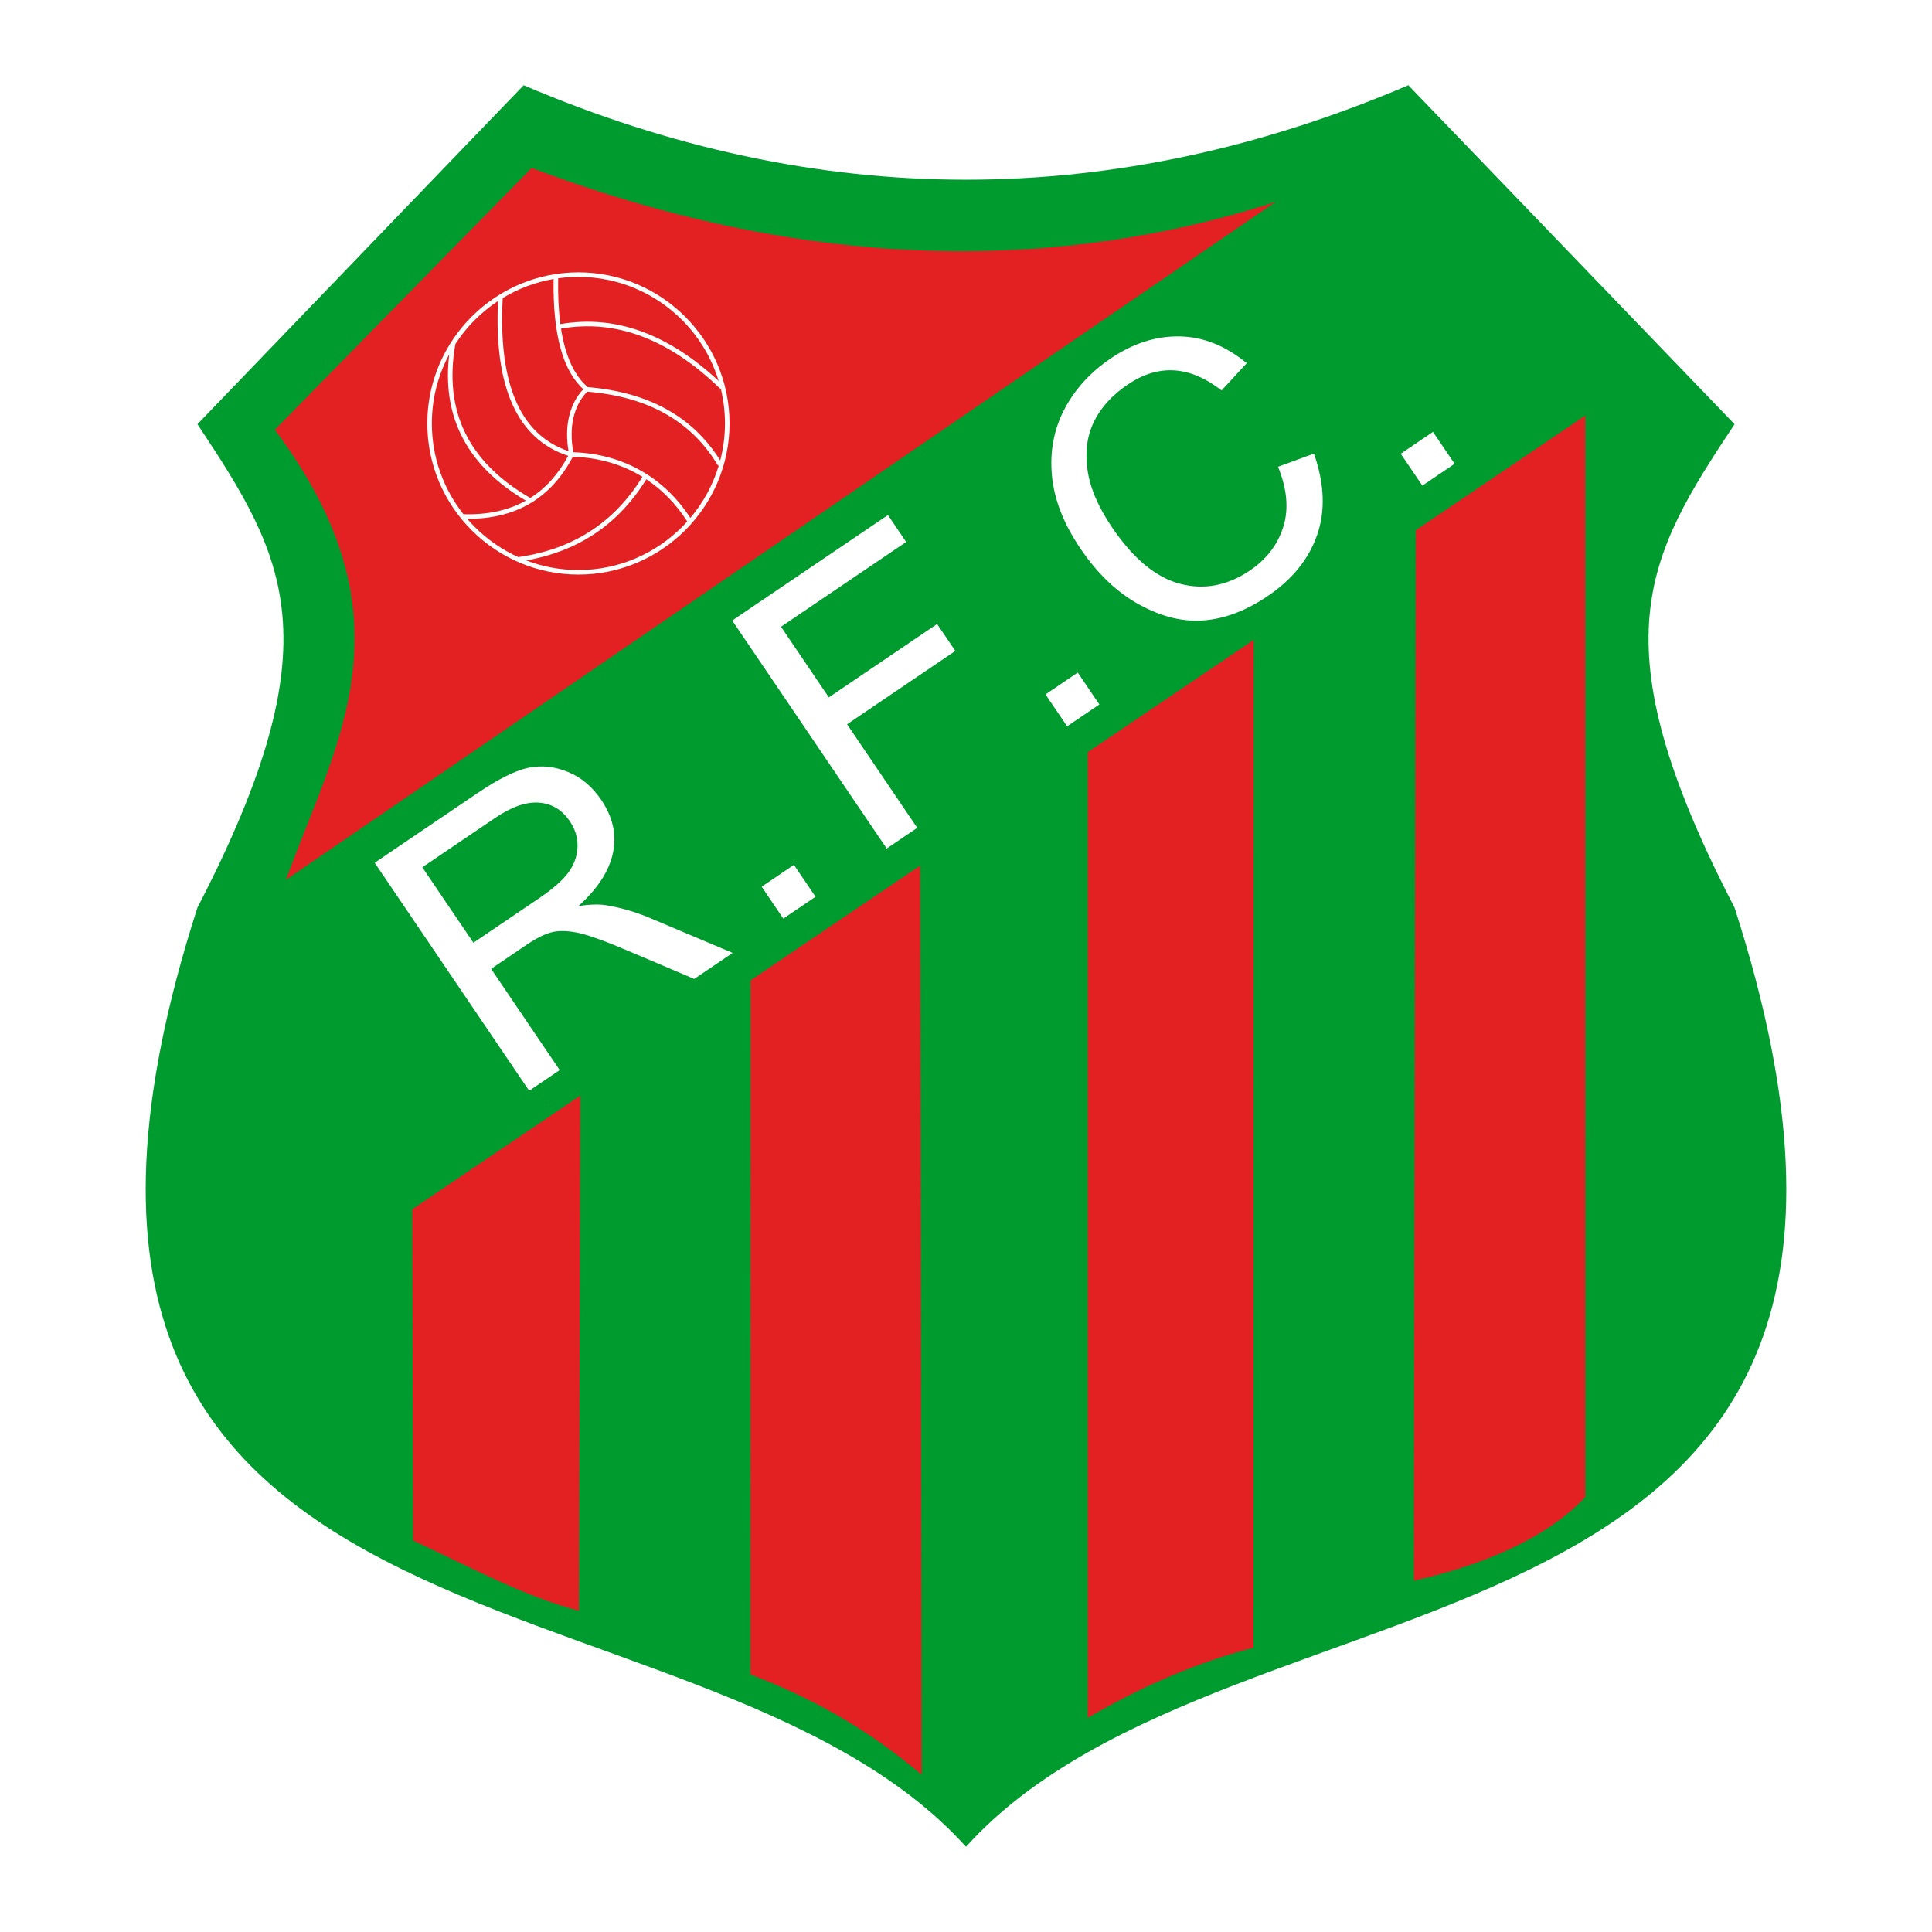
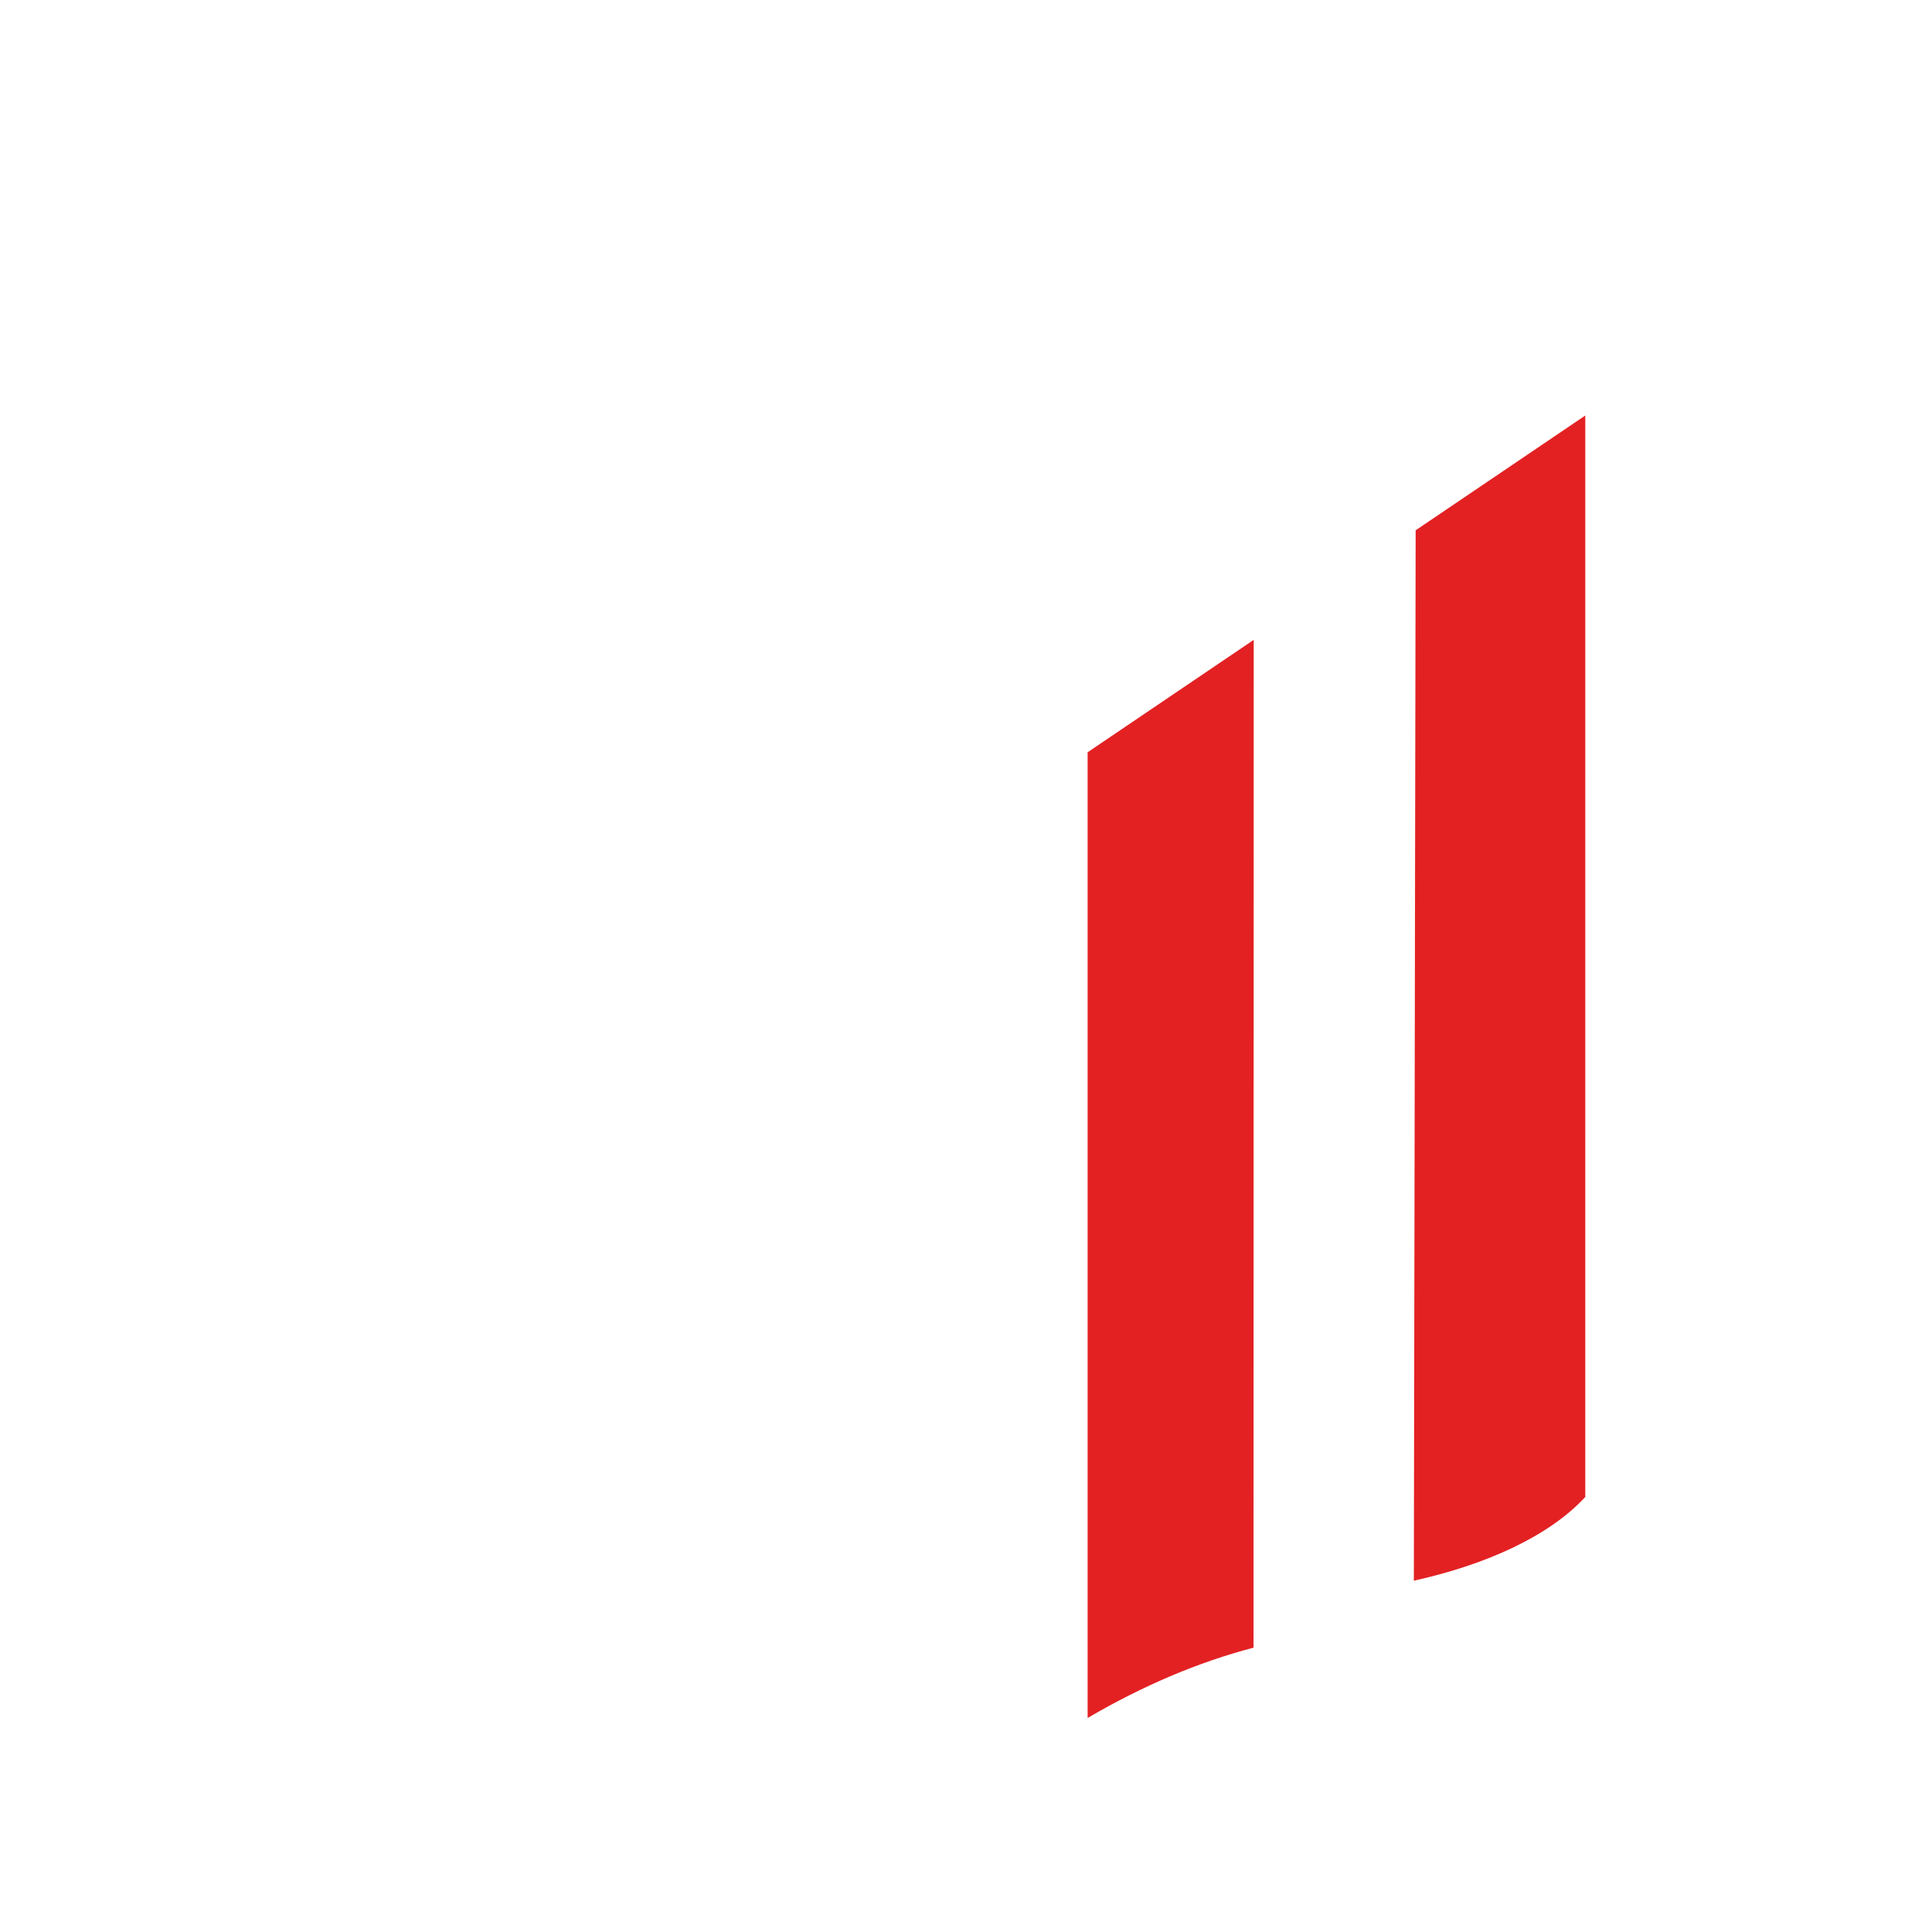
<svg xmlns="http://www.w3.org/2000/svg" version="1.1" id="Calque_1" width="192.756" height="192.756" viewBox="0 0 192.756 192.756" style="overflow:visible;enable-background:new 0 0 192.756 192.756;" xml:space="preserve">
  <g>
-     <polygon style="fill-rule:evenodd;clip-rule:evenodd;fill:#FFFFFF;" points="0,0 192.756,0 192.756,192.756 0,192.756 0,0  " />
-     <path style="fill-rule:evenodd;clip-rule:evenodd;fill:#009B2F;" d="M19.698,42.323L52.245,8.504   c29.422,12.567,58.843,12.567,88.265,0l32.547,33.819c-8.826,13.306-13.791,21.622,0,48.233   c25.376,78.726-49.647,63.757-76.679,93.696c-27.031-29.938-102.055-14.97-76.679-93.696   C33.489,63.945,28.524,55.629,19.698,42.323L19.698,42.323z" />
-     <path style="fill-rule:evenodd;clip-rule:evenodd;fill:#E32123;" d="M27.421,42.877l25.62-26.122   c25.936,9.779,50.756,10.937,74.229,3.391L28.524,87.785C33.647,73.795,41.489,61.713,27.421,42.877L27.421,42.877z" />
-     <path style="fill-rule:evenodd;clip-rule:evenodd;fill:#E32123;" d="M41.127,120.651l16.766-11.346l-0.131,51.407   c-5.517-1.447-11.032-4.453-16.549-7.016L41.127,120.651L41.127,120.651z" />
-     <path style="fill-rule:evenodd;clip-rule:evenodd;fill:#E32123;" d="M74.877,97.813l16.924-11.452l0.163,90.718   c-5.7-4.845-11.401-7.851-17.101-10.021L74.877,97.813L74.877,97.813z" />
    <path style="fill-rule:evenodd;clip-rule:evenodd;fill:#E32123;" d="M108.512,75.054l16.572-11.213l-0.02,100.547   c-5.517,1.447-11.033,3.785-16.551,7.014L108.512,75.054L108.512,75.054z" />
    <path style="fill-rule:evenodd;clip-rule:evenodd;fill:#E32123;" d="M141.24,52.908l16.924-11.452l-0.001,107.899   c-3.707,4.009-10.073,6.793-17.103,8.351L141.24,52.908L141.24,52.908z" />
-     <path style="fill-rule:evenodd;clip-rule:evenodd;fill:#FFFFFF;" d="M52.795,108.828l-15.414-22.75l10.207-6.915   c2.138-1.449,3.851-2.3,5.157-2.567c1.301-0.263,2.612-0.116,3.933,0.426c1.325,0.548,2.42,1.475,3.304,2.778   c1.163,1.716,1.557,3.481,1.174,5.295c-0.384,1.813-1.533,3.581-3.441,5.298c1.137-0.167,2.074-0.192,2.806-0.069   c1.497,0.253,2.951,0.681,4.359,1.281l8.216,3.468l-3.832,2.596l-6.268-2.663c-2.442-1.043-4.186-1.686-5.228-1.915   s-1.922-0.259-2.634-0.101c-0.72,0.163-1.592,0.592-2.613,1.283l-3.524,2.388l6.844,10.101L52.795,108.828L52.795,108.828z    M47.232,94.057l6.552-4.438c1.425-0.966,2.413-1.844,2.968-2.63c0.553-0.776,0.843-1.615,0.866-2.511   c0.033-0.895-0.226-1.741-0.764-2.535c-0.779-1.15-1.807-1.767-3.083-1.861c-1.27-0.098-2.728,0.411-4.362,1.518l-7.277,4.93   L47.232,94.057L47.232,94.057z M78.15,91.65l-2.157-3.183l3.216-2.18l2.158,3.184L78.15,91.65L78.15,91.65z M88.467,84.66   L73.053,61.91l15.536-10.525l1.819,2.686l-12.488,8.46l4.773,7.045l10.801-7.318l1.82,2.686l-10.802,7.318l7.002,10.334   L88.467,84.66L88.467,84.66z M106.466,72.464l-2.156-3.183l3.217-2.18l2.156,3.183L106.466,72.464L106.466,72.464z M127.51,46.57   l3.583-1.315c1.05,3.014,1.158,5.722,0.314,8.125c-0.839,2.408-2.476,4.429-4.901,6.072c-2.131,1.444-4.238,2.262-6.323,2.438   c-2.088,0.186-4.239-0.329-6.463-1.542c-2.227-1.203-4.201-3.074-5.919-5.611c-1.695-2.5-2.646-4.947-2.853-7.335   c-0.216-2.388,0.205-4.583,1.254-6.583c1.05-2,2.588-3.685,4.615-5.059c2.223-1.506,4.514-2.238,6.868-2.196   c2.363,0.038,4.591,0.932,6.703,2.669l-2.514,2.723c-3.166-2.476-6.292-2.668-9.365-0.586c-1.537,1.04-2.649,2.258-3.343,3.655   c-0.694,1.397-0.92,2.995-0.674,4.792c0.237,1.801,1.06,3.733,2.453,5.788c2.109,3.115,4.365,4.995,6.773,5.634   c2.408,0.641,4.74,0.196,6.99-1.327c1.654-1.121,2.771-2.572,3.324-4.346C128.594,50.789,128.414,48.793,127.51,46.57L127.51,46.57   z M141.91,48.452l-2.158-3.183l3.217-2.18l2.158,3.184L141.91,48.452L141.91,48.452z" />
+     <path style="fill-rule:evenodd;clip-rule:evenodd;fill:#FFFFFF;" d="M52.795,108.828l-15.414-22.75l10.207-6.915   c2.138-1.449,3.851-2.3,5.157-2.567c1.301-0.263,2.612-0.116,3.933,0.426c1.325,0.548,2.42,1.475,3.304,2.778   c1.163,1.716,1.557,3.481,1.174,5.295c-0.384,1.813-1.533,3.581-3.441,5.298c1.137-0.167,2.074-0.192,2.806-0.069   c1.497,0.253,2.951,0.681,4.359,1.281l8.216,3.468l-3.832,2.596c-2.442-1.043-4.186-1.686-5.228-1.915   s-1.922-0.259-2.634-0.101c-0.72,0.163-1.592,0.592-2.613,1.283l-3.524,2.388l6.844,10.101L52.795,108.828L52.795,108.828z    M47.232,94.057l6.552-4.438c1.425-0.966,2.413-1.844,2.968-2.63c0.553-0.776,0.843-1.615,0.866-2.511   c0.033-0.895-0.226-1.741-0.764-2.535c-0.779-1.15-1.807-1.767-3.083-1.861c-1.27-0.098-2.728,0.411-4.362,1.518l-7.277,4.93   L47.232,94.057L47.232,94.057z M78.15,91.65l-2.157-3.183l3.216-2.18l2.158,3.184L78.15,91.65L78.15,91.65z M88.467,84.66   L73.053,61.91l15.536-10.525l1.819,2.686l-12.488,8.46l4.773,7.045l10.801-7.318l1.82,2.686l-10.802,7.318l7.002,10.334   L88.467,84.66L88.467,84.66z M106.466,72.464l-2.156-3.183l3.217-2.18l2.156,3.183L106.466,72.464L106.466,72.464z M127.51,46.57   l3.583-1.315c1.05,3.014,1.158,5.722,0.314,8.125c-0.839,2.408-2.476,4.429-4.901,6.072c-2.131,1.444-4.238,2.262-6.323,2.438   c-2.088,0.186-4.239-0.329-6.463-1.542c-2.227-1.203-4.201-3.074-5.919-5.611c-1.695-2.5-2.646-4.947-2.853-7.335   c-0.216-2.388,0.205-4.583,1.254-6.583c1.05-2,2.588-3.685,4.615-5.059c2.223-1.506,4.514-2.238,6.868-2.196   c2.363,0.038,4.591,0.932,6.703,2.669l-2.514,2.723c-3.166-2.476-6.292-2.668-9.365-0.586c-1.537,1.04-2.649,2.258-3.343,3.655   c-0.694,1.397-0.92,2.995-0.674,4.792c0.237,1.801,1.06,3.733,2.453,5.788c2.109,3.115,4.365,4.995,6.773,5.634   c2.408,0.641,4.74,0.196,6.99-1.327c1.654-1.121,2.771-2.572,3.324-4.346C128.594,50.789,128.414,48.793,127.51,46.57L127.51,46.57   z M141.91,48.452l-2.158-3.183l3.217-2.18l2.158,3.184L141.91,48.452L141.91,48.452z" />
    <path style="fill:#FFFFFF;" d="M57.708,27.172L57.708,27.172c4.152,0,7.922,1.693,10.653,4.425c2.73,2.731,4.424,6.5,4.424,10.65   v0.002v0c0,4.151-1.694,7.921-4.425,10.652c-2.73,2.731-6.5,4.424-10.65,4.424h-0.002l0,0c-4.152,0-7.922-1.693-10.652-4.424   c-2.731-2.731-4.424-6.5-4.424-10.651V42.25v-0.001c0-4.152,1.693-7.921,4.425-10.652C49.787,28.866,53.556,27.173,57.708,27.172   L57.708,27.172L57.708,27.172z M55.907,32.338c2.793-0.484,5.537-0.225,8.231,0.778c2.568,0.956,5.09,2.588,7.563,4.895   c-0.708-2.328-1.983-4.414-3.663-6.093c-2.648-2.649-6.304-4.292-10.331-4.292h-0.001h-0.001c-0.685,0-1.358,0.048-2.018,0.14   C55.657,29.47,55.729,30.994,55.907,32.338L55.907,32.338z M71.918,38.8c-0.038-0.01-0.074-0.028-0.104-0.057   c-2.566-2.479-5.178-4.214-7.834-5.203c-2.621-0.976-5.291-1.227-8.008-0.754c0.104,0.668,0.234,1.29,0.394,1.864   c0.495,1.782,1.254,3.107,2.28,3.975c3.009,0.251,5.635,0.975,7.861,2.208c2.178,1.206,3.967,2.897,5.35,5.107   c0.309-1.179,0.474-2.416,0.474-3.69v0v-0.002C72.331,41.06,72.188,39.906,71.918,38.8L71.918,38.8z M71.705,46.479   c-0.042-0.018-0.079-0.048-0.105-0.09c-1.358-2.248-3.135-3.955-5.312-5.161c-2.169-1.201-4.741-1.905-7.698-2.15   c-0.987,0.999-1.525,2.449-1.558,4.118c-0.006,0.338,0.007,0.682,0.041,1.027c0.029,0.295,0.073,0.594,0.132,0.898   c0.667,0.021,1.321,0.083,1.959,0.183c0.688,0.108,1.35,0.26,1.983,0.453c3.256,0.991,5.892,3.078,7.73,5.915   C70.146,50.167,71.12,48.407,71.705,46.479L71.705,46.479z M68.574,52.017c-0.018-0.015-0.035-0.033-0.048-0.054   c-1.077-1.674-2.438-3.081-4.046-4.144c-1.428,2.316-3.19,4.158-5.287,5.524c-1.946,1.269-4.176,2.125-6.691,2.569   c1.619,0.619,3.374,0.96,5.206,0.96l0,0h0.002c4.025,0,7.681-1.642,10.33-4.291C68.223,52.397,68.401,52.209,68.574,52.017   L68.574,52.017z M51.708,55.58c0.002,0,0.005-0.001,0.007-0.001c2.748-0.393,5.158-1.264,7.231-2.616   c2.039-1.329,3.755-3.126,5.15-5.389c-0.949-0.582-1.979-1.048-3.083-1.384c-0.621-0.189-1.262-0.336-1.92-0.44   c-0.623-0.098-1.271-0.158-1.941-0.177c-1.11,2.107-2.565,3.678-4.364,4.71l0,0c-1.74,0.999-3.797,1.492-6.17,1.479   c0.242,0.282,0.494,0.554,0.757,0.817C48.62,53.824,50.085,54.845,51.708,55.58L51.708,55.58z M46.24,51.303   c0.004,0,0.008,0,0.011,0c2.402,0.067,4.473-0.385,6.21-1.355c-3.068-1.814-5.229-4.017-6.48-6.609   c-1.135-2.349-1.521-5.011-1.161-7.985c-1.106,2.056-1.734,4.405-1.734,6.895v0.001v0.001C43.086,45.664,44.267,48.81,46.24,51.303   L46.24,51.303z M45.435,34.318c0,0.007-0.002,0.014-0.003,0.021c-0.591,3.324-0.271,6.259,0.958,8.803   c1.23,2.547,3.376,4.712,6.438,6.495c0.025,0.015,0.048,0.034,0.064,0.057c1.541-0.968,2.807-2.373,3.799-4.215   c-2.538-0.825-4.39-2.53-5.56-5.116c-1.163-2.572-1.644-6.015-1.444-10.328c-0.833,0.549-1.607,1.18-2.31,1.884   C46.649,32.646,45.998,33.45,45.435,34.318L45.435,34.318z M50.157,29.737c-0.235,4.392,0.227,7.872,1.387,10.439   c1.097,2.428,2.824,4.04,5.18,4.836c-0.043-0.25-0.077-0.499-0.101-0.744c-0.037-0.372-0.051-0.733-0.045-1.081   c0.034-1.745,0.593-3.272,1.619-4.354c-1.019-0.927-1.774-2.281-2.267-4.062c-0.512-1.848-0.744-4.159-0.697-6.933   C53.405,28.152,51.689,28.808,50.157,29.737L50.157,29.737z" />
  </g>
</svg>